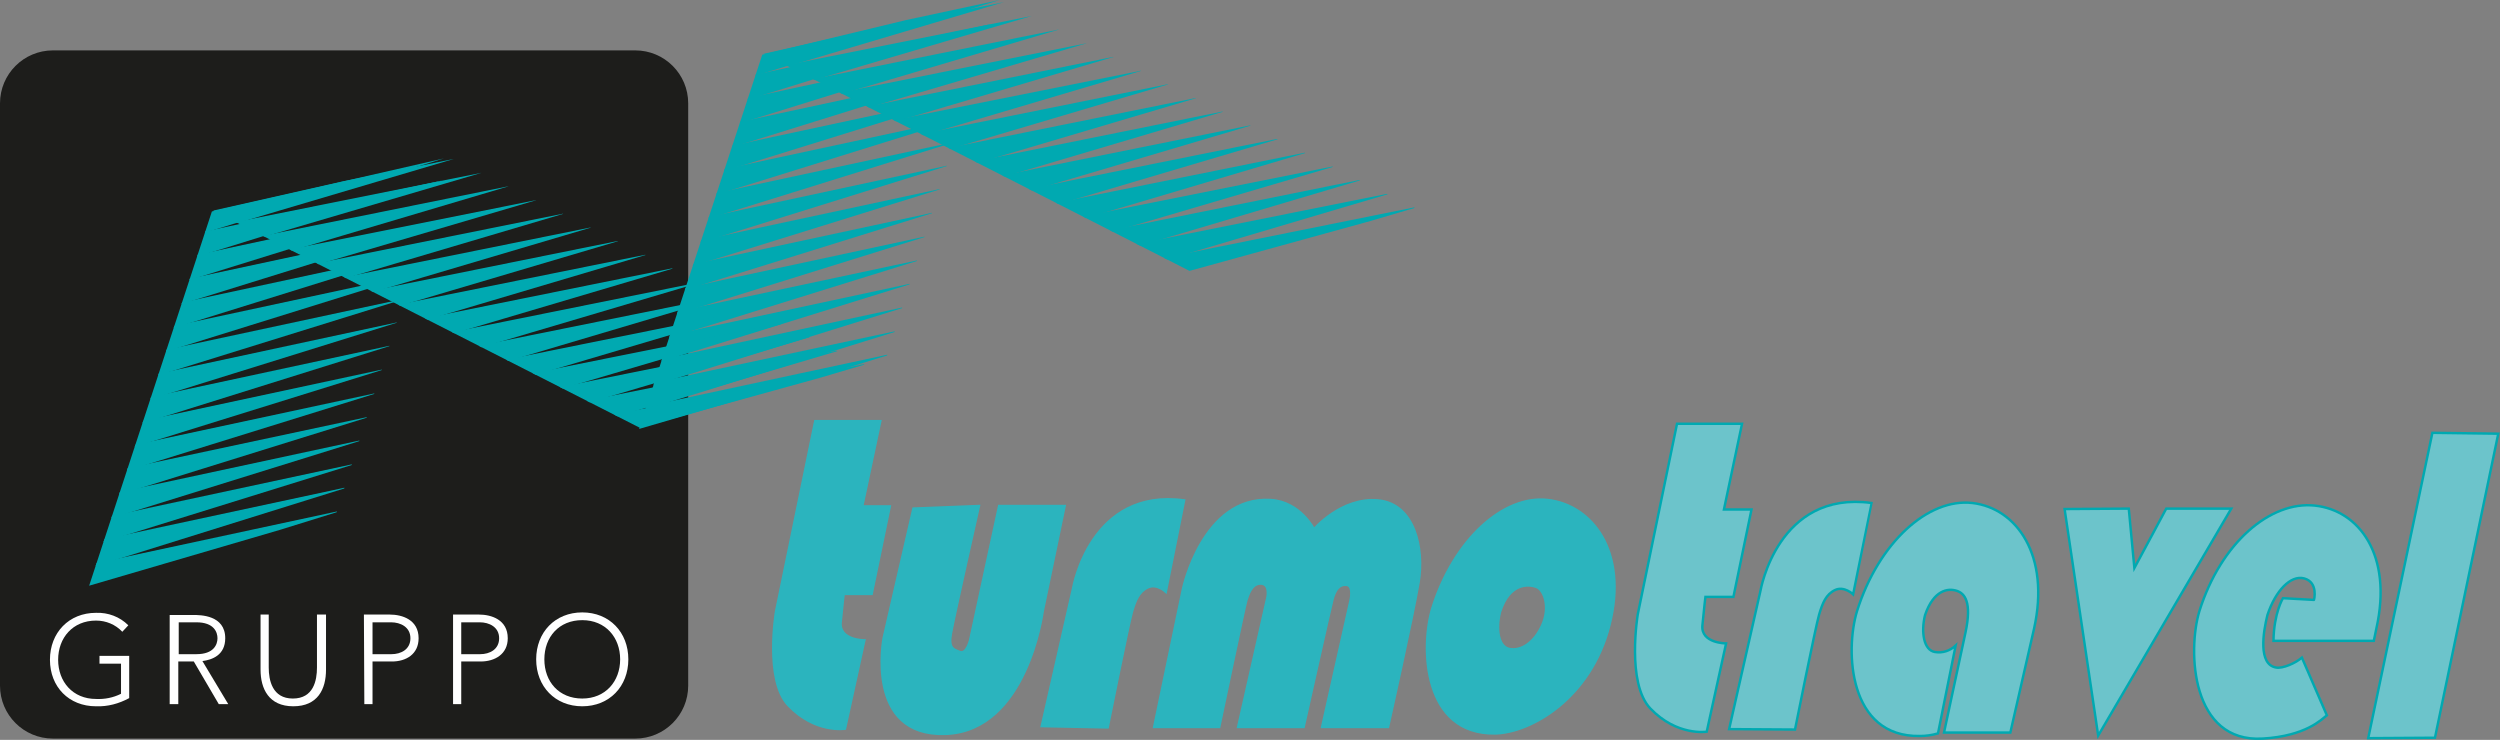
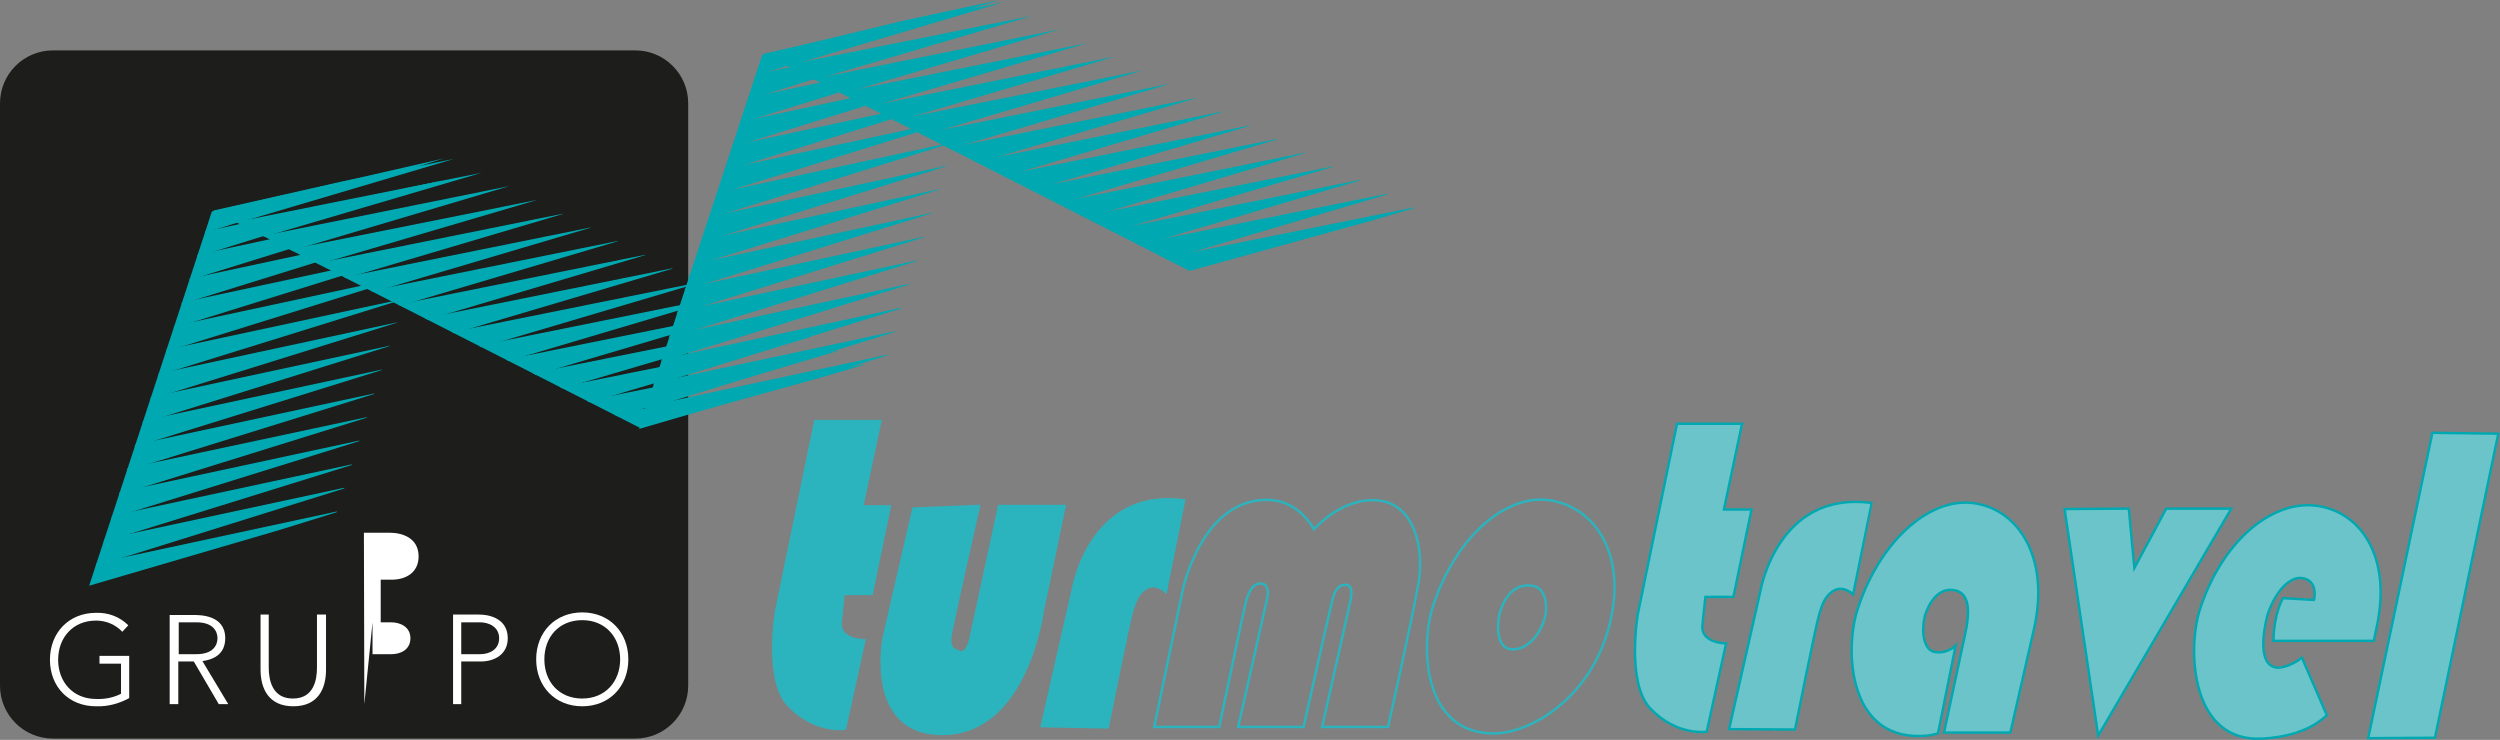
<svg xmlns="http://www.w3.org/2000/svg" xmlns:xlink="http://www.w3.org/1999/xlink" version="1.1" id="Layer_1" x="0px" y="0px" viewBox="0 0 580.5 171.8" enable-background="new 0 0 580.5 171.8" xml:space="preserve">
  <rect x="0" y="0" width="580.5" height="171.8" fill="#808080" stroke="none" />
  <title>TP</title>
  <g>
    <path fill="#1D1D1B" d="M12.3,11.7h135.2c6.8,0,12.3,5.5,12.3,12.3v135.2c0,6.8-5.5,12.3-12.3,12.3H12.3C5.5,171.5,0,166,0,159.2   V24C0,17.2,5.5,11.7,12.3,11.7z" />
    <path fill-rule="evenodd" clip-rule="evenodd" fill="#FFFFFF" d="M30,152.3h-6.9v1.8h5v7c-1.8,0.9-3.8,1.3-5.8,1.2   c-5.4,0-8.8-4-8.8-9.1s3.4-9.1,8.8-9.1c2.3,0,4.5,0.9,6.1,2.6l1.4-1.5c-2-2-4.7-3-7.5-2.9c-6.3,0-10.7,4.6-10.7,10.9   S16,164,22.3,164c2.7,0.1,5.3-0.6,7.7-1.9V152.3z" />
    <path fill-rule="evenodd" clip-rule="evenodd" fill="#FFFFFF" d="M39.5,163.5h1.9v-9.9h3.6l5.8,9.9h2.2l-6-10   c2.3-0.3,5.3-1.4,5.3-5.3c0-5.4-5.8-5.4-7.4-5.4h-5.5V163.5z M41.5,144.5h4.1c4.1,0,4.9,2.3,4.9,3.7s-0.8,3.7-4.9,3.7h-4.1V144.5z" />
    <path fill-rule="evenodd" clip-rule="evenodd" fill="#FFFFFF" d="M75.5,142.7h-1.9v12.3c0,3-0.8,7.2-5.6,7.2s-5.6-4.3-5.6-7.2   v-12.3h-1.9v12.8c0,4.4,1.9,8.5,7.6,8.5s7.6-4,7.6-8.5V142.7z" />
-     <path fill-rule="evenodd" clip-rule="evenodd" fill="#FFFFFF" d="M86.5,144.5h4.3c2.2,0,4.5,1.1,4.5,3.7s-2.2,3.7-4.4,3.7h-4.4   V144.5z M84.6,163.5h1.9v-9.9H91c3.3,0,6.2-1.7,6.2-5.4c0-4.3-3.8-5.5-6.7-5.5h-6L84.6,163.5z" />
+     <path fill-rule="evenodd" clip-rule="evenodd" fill="#FFFFFF" d="M86.5,144.5h4.3c2.2,0,4.5,1.1,4.5,3.7s-2.2,3.7-4.4,3.7h-4.4   V144.5z h1.9v-9.9H91c3.3,0,6.2-1.7,6.2-5.4c0-4.3-3.8-5.5-6.7-5.5h-6L84.6,163.5z" />
    <path fill-rule="evenodd" clip-rule="evenodd" fill="#FFFFFF" d="M107.1,144.5h4.3c2.2,0,4.5,1.1,4.5,3.7s-2.2,3.7-4.4,3.7h-4.4   V144.5z M105.2,163.5h1.9v-9.9h4.5c3.3,0,6.3-1.7,6.3-5.4c0-4.3-3.8-5.5-6.7-5.5h-6L105.2,163.5z" />
    <path fill-rule="evenodd" clip-rule="evenodd" fill="#FFFFFF" d="M126.4,153.1c0-5.2,3.4-9.1,8.8-9.1s8.8,4,8.8,9.1   s-3.4,9.1-8.8,9.1S126.4,158.3,126.4,153.1z M124.5,153.1c0,6.3,4.4,10.9,10.7,10.9s10.7-4.6,10.7-10.9s-4.4-10.9-10.7-10.9   S124.5,146.8,124.5,153.1z" />
    <g>
      <defs>
        <polygon id="SVGID_1_" points="49.2,49.1 104.3,36.5 78.1,119.2 20.7,136    " />
      </defs>
      <clipPath id="SVGID_2_">
        <use xlink:href="#SVGID_1_" overflow="visible" />
      </clipPath>
      <g clip-path="url(#SVGID_2_)">
        <polygon fill-rule="evenodd" clip-rule="evenodd" fill="#00A9B1" points="20.1,137 79.9,118.4 20.8,131.1    " />
        <polygon fill-rule="evenodd" clip-rule="evenodd" fill="#00A9B1" points="21.7,131.6 81.6,112.9 22.4,125.6    " />
        <polygon fill-rule="evenodd" clip-rule="evenodd" fill="#00A9B1" points="23.3,126.1 83.2,107.5 24,120.2    " />
        <polygon fill-rule="evenodd" clip-rule="evenodd" fill="#00A9B1" points="25,120.6 84.8,102 25.7,114.7    " />
        <polygon fill-rule="evenodd" clip-rule="evenodd" fill="#00A9B1" points="26.6,115.2 86.4,96.6 27.3,109.2    " />
        <polygon fill-rule="evenodd" clip-rule="evenodd" fill="#00A9B1" points="28.2,109.7 88.1,91.1 28.9,103.8    " />
        <polygon fill-rule="evenodd" clip-rule="evenodd" fill="#00A9B1" points="29.9,104.2 89.7,85.6 30.5,98.3    " />
        <polygon fill-rule="evenodd" clip-rule="evenodd" fill="#00A9B1" points="31.5,98.8 91.3,80.1 32.2,92.8    " />
        <polygon fill-rule="evenodd" clip-rule="evenodd" fill="#00A9B1" points="33.1,93.3 92.9,74.7 33.8,87.4    " />
        <polygon fill-rule="evenodd" clip-rule="evenodd" fill="#00A9B1" points="34.7,87.8 94.6,69.2 35.4,81.9    " />
        <polygon fill-rule="evenodd" clip-rule="evenodd" fill="#00A9B1" points="36.4,82.3 96.2,63.7 37.1,76.4    " />
        <polygon fill-rule="evenodd" clip-rule="evenodd" fill="#00A9B1" points="38,76.9 97.8,58.3 38.7,71    " />
        <polygon fill-rule="evenodd" clip-rule="evenodd" fill="#00A9B1" points="39.6,71.4 99.5,52.8 40.3,65.5    " />
        <polygon fill-rule="evenodd" clip-rule="evenodd" fill="#00A9B1" points="41.2,65.9 101.1,47.3 41.9,60    " />
        <polygon fill-rule="evenodd" clip-rule="evenodd" fill="#00A9B1" points="42.9,60.5 102.7,41.9 43.6,54.6    " />
        <polygon fill-rule="evenodd" clip-rule="evenodd" fill="#00A9B1" points="44.5,55 104.3,36.4 45.2,49.1    " />
      </g>
    </g>
    <g>
      <defs>
        <polygon id="SVGID_3_" points="177,12.7 232.2,-0.6 205.9,82.8 148.4,99.6    " />
      </defs>
      <clipPath id="SVGID_4_">
        <use xlink:href="#SVGID_3_" overflow="visible" />
      </clipPath>
      <g clip-path="url(#SVGID_4_)">
        <polygon fill-rule="evenodd" clip-rule="evenodd" fill="#00A9B1" points="147.8,100.6 207.7,82 148.5,94.7    " />
        <polygon fill-rule="evenodd" clip-rule="evenodd" fill="#00A9B1" points="149.5,95.2 209.3,76.6 150.2,89.2    " />
        <polygon fill-rule="evenodd" clip-rule="evenodd" fill="#00A9B1" points="151.1,89.7 210.9,71.1 151.8,83.8    " />
        <polygon fill-rule="evenodd" clip-rule="evenodd" fill="#00A9B1" points="152.7,84.2 212.6,65.6 153.4,78.3    " />
        <polygon fill-rule="evenodd" clip-rule="evenodd" fill="#00A9B1" points="154.3,78.8 214.2,60.2 155,72.8    " />
        <polygon fill-rule="evenodd" clip-rule="evenodd" fill="#00A9B1" points="156,73.3 215.8,54.7 156.7,67.4    " />
        <polygon fill-rule="evenodd" clip-rule="evenodd" fill="#00A9B1" points="157.6,67.8 217.4,49.2 158.3,61.9    " />
        <polygon fill-rule="evenodd" clip-rule="evenodd" fill="#00A9B1" points="159.2,62.3 219.1,43.7 159.9,56.4    " />
        <polygon fill-rule="evenodd" clip-rule="evenodd" fill="#00A9B1" points="160.9,56.9 220.7,38.3 161.6,51    " />
        <polygon fill-rule="evenodd" clip-rule="evenodd" fill="#00A9B1" points="162.5,51.4 222.3,32.8 163.2,45.5    " />
        <polygon fill-rule="evenodd" clip-rule="evenodd" fill="#00A9B1" points="164.1,45.9 223.9,27.3 164.8,40    " />
        <polygon fill-rule="evenodd" clip-rule="evenodd" fill="#00A9B1" points="165.7,40.5 225.6,21.9 166.4,34.6    " />
        <polygon fill-rule="evenodd" clip-rule="evenodd" fill="#00A9B1" points="167.4,35 227.2,16.4 168.1,29.1    " />
        <polygon fill-rule="evenodd" clip-rule="evenodd" fill="#00A9B1" points="169,29.5 228.8,10.9 169.7,23.6    " />
        <polygon fill-rule="evenodd" clip-rule="evenodd" fill="#00A9B1" points="170.6,24.1 230.5,5.5 171.3,18.2    " />
        <polygon fill-rule="evenodd" clip-rule="evenodd" fill="#00A9B1" points="172.2,18.6 232.1,0 172.9,12.7    " />
      </g>
    </g>
    <g>
      <defs>
        <polygon id="SVGID_5_" points="49.5,48.9 104.5,36.5 201,84.8 148.5,99.3    " />
      </defs>
      <clipPath id="SVGID_6_">
        <use xlink:href="#SVGID_5_" overflow="visible" />
      </clipPath>
      <g clip-path="url(#SVGID_6_)">
        <polygon fill-rule="evenodd" clip-rule="evenodd" fill="#00A9B1" points="149.4,99.9 202.3,84.2 140.9,96.6    " />
        <polygon fill-rule="evenodd" clip-rule="evenodd" fill="#00A9B1" points="142.9,96.8 195.9,81.1 134.4,93.4    " />
        <polygon fill-rule="evenodd" clip-rule="evenodd" fill="#00A9B1" points="136.4,93.6 189.4,77.9 128,90.3    " />
        <polygon fill-rule="evenodd" clip-rule="evenodd" fill="#00A9B1" points="130,90.4 182.9,74.8 121.5,87.1    " />
        <polygon fill-rule="evenodd" clip-rule="evenodd" fill="#00A9B1" points="123.5,87.3 176.5,71.6 115.1,84    " />
        <polygon fill-rule="evenodd" clip-rule="evenodd" fill="#00A9B1" points="117.1,84.1 170,68.4 108.6,80.8    " />
        <polygon fill-rule="evenodd" clip-rule="evenodd" fill="#00A9B1" points="110.6,81 163.6,65.3 102.1,77.7    " />
        <polygon fill-rule="evenodd" clip-rule="evenodd" fill="#00A9B1" points="104.1,77.8 157.1,62.1 95.7,74.5    " />
        <polygon fill-rule="evenodd" clip-rule="evenodd" fill="#00A9B1" points="97.7,74.7 150.6,59 89.2,71.4    " />
        <polygon fill-rule="evenodd" clip-rule="evenodd" fill="#00A9B1" points="91.2,71.5 144.2,55.8 82.8,68.2    " />
        <polygon fill-rule="evenodd" clip-rule="evenodd" fill="#00A9B1" points="84.7,68.4 137.7,52.7 76.3,65.1    " />
        <polygon fill-rule="evenodd" clip-rule="evenodd" fill="#00A9B1" points="78.3,65.2 131.3,49.5 69.8,61.9    " />
        <polygon fill-rule="evenodd" clip-rule="evenodd" fill="#00A9B1" points="71.8,62 124.8,46.4 63.4,58.7    " />
        <polygon fill-rule="evenodd" clip-rule="evenodd" fill="#00A9B1" points="65.4,58.9 118.3,43.2 56.9,55.6    " />
        <polygon fill-rule="evenodd" clip-rule="evenodd" fill="#00A9B1" points="58.9,55.7 111.9,40.1 50.5,52.4    " />
        <polygon fill-rule="evenodd" clip-rule="evenodd" fill="#00A9B1" points="52.4,52.6 105.4,36.9 44,49.3    " />
      </g>
    </g>
    <g>
      <defs>
        <polygon id="SVGID_7_" points="177.3,12.5 232.3,0.1 328.8,48.4 276.2,62.9    " />
      </defs>
      <clipPath id="SVGID_8_">
        <use xlink:href="#SVGID_7_" overflow="visible" />
      </clipPath>
      <g clip-path="url(#SVGID_8_)">
        <polygon fill-rule="evenodd" clip-rule="evenodd" fill="#00A9B1" points="277.1,63.5 330.1,47.8 268.6,60.2    " />
        <polygon fill-rule="evenodd" clip-rule="evenodd" fill="#00A9B1" points="270.6,60.4 323.6,44.7 262.2,57    " />
        <polygon fill-rule="evenodd" clip-rule="evenodd" fill="#00A9B1" points="264.2,57.2 317.1,41.5 255.7,53.9    " />
        <polygon fill-rule="evenodd" clip-rule="evenodd" fill="#00A9B1" points="257.7,54 310.7,38.4 249.3,50.7    " />
        <polygon fill-rule="evenodd" clip-rule="evenodd" fill="#00A9B1" points="251.3,50.9 304.2,35.2 242.8,47.6    " />
        <polygon fill-rule="evenodd" clip-rule="evenodd" fill="#00A9B1" points="244.8,47.7 297.8,32 236.3,44.4    " />
        <polygon fill-rule="evenodd" clip-rule="evenodd" fill="#00A9B1" points="238.3,44.6 291.3,28.9 229.9,41.3    " />
        <polygon fill-rule="evenodd" clip-rule="evenodd" fill="#00A9B1" points="231.9,41.4 284.8,25.7 223.4,38.1    " />
        <polygon fill-rule="evenodd" clip-rule="evenodd" fill="#00A9B1" points="225.4,38.3 278.4,22.6 217,35    " />
        <polygon fill-rule="evenodd" clip-rule="evenodd" fill="#00A9B1" points="218.9,35.1 271.9,19.4 210.5,31.8    " />
        <polygon fill-rule="evenodd" clip-rule="evenodd" fill="#00A9B1" points="212.5,32 265.5,16.3 204,28.6    " />
        <polygon fill-rule="evenodd" clip-rule="evenodd" fill="#00A9B1" points="206,28.8 259,13.1 197.6,25.5    " />
        <polygon fill-rule="evenodd" clip-rule="evenodd" fill="#00A9B1" points="199.6,25.6 252.5,10 191.1,22.3    " />
        <polygon fill-rule="evenodd" clip-rule="evenodd" fill="#00A9B1" points="193.1,22.5 246.1,6.8 184.6,19.2    " />
        <polygon fill-rule="evenodd" clip-rule="evenodd" fill="#00A9B1" points="186.6,19.3 239.6,3.7 178.2,16    " />
        <polygon fill-rule="evenodd" clip-rule="evenodd" fill="#00A9B1" points="180.2,16.2 233.1,0.5 171.7,12.9    " />
      </g>
    </g>
-     <path fill-rule="evenodd" clip-rule="evenodd" fill="#2BB4BE" d="M332.6,141.2c5-15.9,16.5-26.3,26.8-25.1s18.7,12,14.3,29.1   s-18.3,24.9-26.5,25.1C330.5,170.6,329.8,150.5,332.6,141.2z M348.3,142.1c2.2-6.9,6.7-6.5,8.5-5.8s3.2,4.7,1.3,8.9s-5,6-7.6,5.5   S347.3,146.1,348.3,142.1z" />
    <path fill="none" stroke="#2BB4BE" stroke-width="0.57" stroke-miterlimit="3.86" d="M332.6,141.2c5-15.9,16.5-26.3,26.8-25.1   s18.7,12,14.3,29.1s-18.3,24.9-26.5,25.1C330.5,170.6,329.8,150.5,332.6,141.2z M348.3,142.1c2.2-6.9,6.7-6.5,8.5-5.8   s3.2,4.7,1.3,8.9s-5,6-7.6,5.5S347.3,146.1,348.3,142.1z" />
    <path fill-rule="evenodd" clip-rule="evenodd" fill="#2BB4BE" d="M212.1,118.1l-6.9,30c0,0-4.5,23,14.4,22.3s22.5-28.4,22.5-28.4   l5.1-24.5H232l-6.7,31c0,0-0.8,3.5-2.4,2.9s-2.7-0.9-2.1-4.3s6.5-29.6,6.5-29.6L212.1,118.1z" />
    <path fill="none" stroke="#2BB4BE" stroke-width="0.57" stroke-miterlimit="3.86" d="M212.1,118.1l-6.9,30c0,0-4.5,23,14.4,22.3   s22.5-28.4,22.5-28.4l5.1-24.5H232l-6.7,31c0,0-0.8,3.5-2.4,2.9s-2.7-0.9-2.1-4.3s6.5-29.6,6.5-29.6L212.1,118.1z" />
    <path fill-rule="evenodd" clip-rule="evenodd" fill="#6CC4CB" d="M401.5,169.3l7.3-32.2c0,0,4-23.3,25.8-20.3   c0,0.1-4.3,21.2-4.3,21.2s-2.1-2-4.2-1s-2.9,3-3.7,5.7s-5.6,26.7-5.6,26.7L401.5,169.3z" />
    <g>
      <defs>
        <path id="SVGID_9_" d="M401.5,169.3l7.3-32.2c0,0,4-23.3,25.8-20.3c0,0.1-4.3,21.2-4.3,21.2s-2.1-2-4.2-1s-2.9,3-3.7,5.7     s-5.6,26.7-5.6,26.7L401.5,169.3z" />
      </defs>
      <clipPath id="SVGID_10_">
        <use xlink:href="#SVGID_9_" overflow="visible" />
      </clipPath>
      <g clip-path="url(#SVGID_10_)">
        <g>
          <defs>
            <polygon id="SVGID_11_" points="245.5,63.5 287.8,53.3 267.7,117.2 223.6,130.1      " />
          </defs>
          <clipPath id="SVGID_12_">
            <use xlink:href="#SVGID_11_" overflow="visible" />
          </clipPath>
          <g clip-path="url(#SVGID_12_)">
            <polygon fill-rule="evenodd" clip-rule="evenodd" fill="#FFFFFF" points="223.2,130.8 269,116.6 223.7,126.3      " />
            <polygon fill-rule="evenodd" clip-rule="evenodd" fill="#FFFFFF" points="224.4,126.7 270.3,112.4 225,122.1      " />
            <polygon fill-rule="evenodd" clip-rule="evenodd" fill="#FFFFFF" points="225.7,122.5 271.5,108.2 226.2,117.9      " />
            <polygon fill-rule="evenodd" clip-rule="evenodd" fill="#FFFFFF" points="226.9,118.3 272.8,104 227.5,113.8      " />
            <polygon fill-rule="evenodd" clip-rule="evenodd" fill="#FFFFFF" points="228.2,114.1 274,99.8 228.7,109.6      " />
            <polygon fill-rule="evenodd" clip-rule="evenodd" fill="#FFFFFF" points="229.4,109.9 275.3,95.6 230,105.4      " />
            <polygon fill-rule="evenodd" clip-rule="evenodd" fill="#FFFFFF" points="230.7,105.7 276.5,91.4 231.2,101.2      " />
            <polygon fill-rule="evenodd" clip-rule="evenodd" fill="#FFFFFF" points="231.9,101.5 277.8,87.3 232.4,97      " />
            <polygon fill-rule="evenodd" clip-rule="evenodd" fill="#FFFFFF" points="233.2,97.3 279,83.1 233.7,92.8      " />
            <polygon fill-rule="evenodd" clip-rule="evenodd" fill="#FFFFFF" points="234.4,93.1 280.3,78.9 234.9,88.6      " />
            <polygon fill-rule="evenodd" clip-rule="evenodd" fill="#FFFFFF" points="235.6,88.9 281.5,74.7 236.2,84.4      " />
            <polygon fill-rule="evenodd" clip-rule="evenodd" fill="#FFFFFF" points="236.9,84.8 282.8,70.5 237.4,80.2      " />
            <polygon fill-rule="evenodd" clip-rule="evenodd" fill="#FFFFFF" points="238.1,80.6 284,66.3 238.7,76      " />
            <polygon fill-rule="evenodd" clip-rule="evenodd" fill="#FFFFFF" points="239.4,76.4 285.3,62.1 239.9,71.8      " />
            <polygon fill-rule="evenodd" clip-rule="evenodd" fill="#FFFFFF" points="240.6,72.2 286.5,57.9 241.2,67.7      " />
            <polygon fill-rule="evenodd" clip-rule="evenodd" fill="#FFFFFF" points="241.9,68 287.8,53.8 242.4,63.5      " />
          </g>
        </g>
        <g>
          <defs>
            <polygon id="SVGID_13_" points="245.8,63.3 287.9,53.9 361.8,90.8 321.6,101.9      " />
          </defs>
          <clipPath id="SVGID_14_">
            <use xlink:href="#SVGID_13_" overflow="visible" />
          </clipPath>
          <g clip-path="url(#SVGID_14_)">
            <polygon fill-rule="evenodd" clip-rule="evenodd" fill="#FFFFFF" points="322.2,102.4 362.8,90.4 315.8,99.9      " />
            <polygon fill-rule="evenodd" clip-rule="evenodd" fill="#FFFFFF" points="317.3,100 357.9,88 310.8,97.4      " />
            <polygon fill-rule="evenodd" clip-rule="evenodd" fill="#FFFFFF" points="312.3,97.6 352.9,85.6 305.9,95      " />
            <polygon fill-rule="evenodd" clip-rule="evenodd" fill="#FFFFFF" points="307.4,95.2 348,83.1 300.9,92.6      " />
            <polygon fill-rule="evenodd" clip-rule="evenodd" fill="#FFFFFF" points="302.4,92.7 343,80.7 296,90.2      " />
            <polygon fill-rule="evenodd" clip-rule="evenodd" fill="#FFFFFF" points="297.5,90.3 338.1,78.3 291,87.8      " />
            <polygon fill-rule="evenodd" clip-rule="evenodd" fill="#FFFFFF" points="292.5,87.9 333.1,75.9 286.1,85.4      " />
            <polygon fill-rule="evenodd" clip-rule="evenodd" fill="#FFFFFF" points="287.6,85.5 328.2,73.5 281.1,82.9      " />
            <polygon fill-rule="evenodd" clip-rule="evenodd" fill="#FFFFFF" points="282.6,83.1 323.2,71.1 276.1,80.5      " />
            <polygon fill-rule="evenodd" clip-rule="evenodd" fill="#FFFFFF" points="277.7,80.7 318.3,68.6 271.2,78.1      " />
            <polygon fill-rule="evenodd" clip-rule="evenodd" fill="#FFFFFF" points="272.7,78.2 313.3,66.2 266.3,75.7      " />
            <polygon fill-rule="evenodd" clip-rule="evenodd" fill="#FFFFFF" points="267.8,75.8 308.4,63.8 261.3,73.3      " />
            <polygon fill-rule="evenodd" clip-rule="evenodd" fill="#FFFFFF" points="262.8,73.4 303.4,61.4 256.4,70.9      " />
            <polygon fill-rule="evenodd" clip-rule="evenodd" fill="#FFFFFF" points="257.9,71 298.5,59 251.4,68.4      " />
            <polygon fill-rule="evenodd" clip-rule="evenodd" fill="#FFFFFF" points="252.9,68.6 293.5,56.5 246.4,66      " />
            <polygon fill-rule="evenodd" clip-rule="evenodd" fill="#FFFFFF" points="248,66.2 288.6,54.1 241.5,63.6      " />
          </g>
        </g>
        <g>
          <defs>
            <polygon id="SVGID_15_" points="343.4,35.6 385.7,25.4 365.5,89.3 321.5,102.2      " />
          </defs>
          <clipPath id="SVGID_16_">
            <use xlink:href="#SVGID_15_" overflow="visible" />
          </clipPath>
          <g clip-path="url(#SVGID_16_)">
            <polygon fill-rule="evenodd" clip-rule="evenodd" fill="#FFFFFF" points="321.1,102.9 366.9,88.7 321.6,98.4      " />
            <polygon fill-rule="evenodd" clip-rule="evenodd" fill="#FFFFFF" points="322.3,98.8 368.2,84.5 322.9,94.2      " />
            <polygon fill-rule="evenodd" clip-rule="evenodd" fill="#FFFFFF" points="323.6,94.6 369.4,80.3 324.1,90      " />
            <polygon fill-rule="evenodd" clip-rule="evenodd" fill="#FFFFFF" points="324.8,90.4 370.7,76.1 325.4,85.8      " />
            <polygon fill-rule="evenodd" clip-rule="evenodd" fill="#FFFFFF" points="326.1,86.2 371.9,71.9 326.6,81.7      " />
            <polygon fill-rule="evenodd" clip-rule="evenodd" fill="#FFFFFF" points="327.3,82 373.2,67.8 327.8,77.5      " />
            <polygon fill-rule="evenodd" clip-rule="evenodd" fill="#FFFFFF" points="328.5,77.8 374.4,63.6 329.1,73.3      " />
            <polygon fill-rule="evenodd" clip-rule="evenodd" fill="#FFFFFF" points="329.8,73.6 375.6,59.4 330.3,69.1      " />
            <polygon fill-rule="evenodd" clip-rule="evenodd" fill="#FFFFFF" points="331,69.4 376.9,55.2 331.6,64.9      " />
            <polygon fill-rule="evenodd" clip-rule="evenodd" fill="#FFFFFF" points="332.3,65.2 378.1,51 332.8,60.7      " />
            <polygon fill-rule="evenodd" clip-rule="evenodd" fill="#FFFFFF" points="333.5,61 379.4,46.8 334.1,56.5      " />
            <polygon fill-rule="evenodd" clip-rule="evenodd" fill="#FFFFFF" points="334.8,56.9 380.6,42.6 335.3,52.3      " />
            <polygon fill-rule="evenodd" clip-rule="evenodd" fill="#FFFFFF" points="336,52.7 381.9,38.4 336.6,48.2      " />
            <polygon fill-rule="evenodd" clip-rule="evenodd" fill="#FFFFFF" points="337.3,48.5 383.1,34.2 337.8,44      " />
            <polygon fill-rule="evenodd" clip-rule="evenodd" fill="#FFFFFF" points="338.5,44.3 384.4,30 339.1,39.8      " />
            <polygon fill-rule="evenodd" clip-rule="evenodd" fill="#FFFFFF" points="339.8,40.1 385.6,25.9 340.3,35.6      " />
          </g>
        </g>
        <g>
          <defs>
            <polygon id="SVGID_17_" points="343.6,35.4 385.8,26 459.7,62.9 419.4,74      " />
          </defs>
          <clipPath id="SVGID_18_">
            <use xlink:href="#SVGID_17_" overflow="visible" />
          </clipPath>
          <g clip-path="url(#SVGID_18_)">
            <polygon fill-rule="evenodd" clip-rule="evenodd" fill="#FFFFFF" points="420.1,74.5 460.7,62.5 413.6,72      " />
            <polygon fill-rule="evenodd" clip-rule="evenodd" fill="#FFFFFF" points="415.2,72.1 455.8,60.1 408.7,69.6      " />
            <polygon fill-rule="evenodd" clip-rule="evenodd" fill="#FFFFFF" points="410.2,69.7 450.8,57.7 403.7,67.1      " />
            <polygon fill-rule="evenodd" clip-rule="evenodd" fill="#FFFFFF" points="405.3,67.3 445.9,55.3 398.8,64.7      " />
            <polygon fill-rule="evenodd" clip-rule="evenodd" fill="#FFFFFF" points="400.3,64.8 440.9,52.8 393.8,62.3      " />
            <polygon fill-rule="evenodd" clip-rule="evenodd" fill="#FFFFFF" points="395.4,62.4 436,50.4 388.9,59.9      " />
            <polygon fill-rule="evenodd" clip-rule="evenodd" fill="#FFFFFF" points="390.4,60 431,48 383.9,57.5      " />
            <polygon fill-rule="evenodd" clip-rule="evenodd" fill="#FFFFFF" points="385.5,57.6 426,45.6 379,55.1      " />
            <polygon fill-rule="evenodd" clip-rule="evenodd" fill="#FFFFFF" points="380.5,55.2 421.1,43.2 374,52.6      " />
            <polygon fill-rule="evenodd" clip-rule="evenodd" fill="#FFFFFF" points="375.6,52.8 416.1,40.7 369.1,50.2      " />
            <polygon fill-rule="evenodd" clip-rule="evenodd" fill="#FFFFFF" points="370.6,50.3 411.2,38.3 364.1,47.8      " />
            <polygon fill-rule="evenodd" clip-rule="evenodd" fill="#FFFFFF" points="365.7,47.9 406.2,35.9 359.2,45.4      " />
            <polygon fill-rule="evenodd" clip-rule="evenodd" fill="#FFFFFF" points="360.7,45.5 401.3,33.5 354.2,43      " />
            <polygon fill-rule="evenodd" clip-rule="evenodd" fill="#FFFFFF" points="355.8,43.1 396.3,31.1 349.3,40.5      " />
            <polygon fill-rule="evenodd" clip-rule="evenodd" fill="#FFFFFF" points="350.8,40.7 391.4,28.6 344.3,38.1      " />
            <polygon fill-rule="evenodd" clip-rule="evenodd" fill="#FFFFFF" points="345.9,38.3 386.4,26.2 339.4,35.7      " />
          </g>
        </g>
      </g>
    </g>
    <path fill="none" stroke="#00A9B1" stroke-width="0.57" stroke-miterlimit="3.86" d="M401.5,169.3l7.3-32.2c0,0,4-23.3,25.8-20.3   c0,0.1-4.3,21.2-4.3,21.2s-2.1-2-4.2-1s-2.9,3-3.7,5.7s-5.6,26.7-5.6,26.7L401.5,169.3z" />
-     <path fill-rule="evenodd" clip-rule="evenodd" fill="#2BB4BE" d="M268,168.8l6.7-32.1c0,0,4.6-21.5,20.3-20.6   c6.9,0.4,10.1,6.8,10.1,6.8s6.4-7.5,14.9-6.7s10.7,11.2,9.4,19s-7.1,33.6-7.1,33.6H307l6.6-29.4c0,0,0.8-3.4-0.9-3.6   s-2.7,1.1-3.3,3.4s-6.7,29.6-6.7,29.6h-15.2l6.8-30.1c0,0,0.7-3.2-1.6-3.2s-3,3.1-3.3,3.9s-6.3,29.4-6.3,29.4L268,168.8z" />
    <path fill="none" stroke="#2BB4BE" stroke-width="0.57" stroke-miterlimit="3.86" d="M268,168.8l6.7-32.1c0,0,4.6-21.5,20.3-20.6   c6.9,0.4,10.1,6.8,10.1,6.8s6.4-7.5,14.9-6.7s10.7,11.2,9.4,19s-7.1,33.6-7.1,33.6H307l6.6-29.4c0,0,0.8-3.4-0.9-3.6   s-2.7,1.1-3.3,3.4s-6.7,29.6-6.7,29.6h-15.2l6.8-30.1c0,0,0.7-3.2-1.6-3.2s-3,3.1-3.3,3.9s-6.3,29.4-6.3,29.4L268,168.8z" />
    <path fill-rule="evenodd" clip-rule="evenodd" fill="#6CC4CB" d="M466.8,170.1h-15.4l5-23.3c1.5-7-0.2-9-2-9.6   c-2.1-0.7-5.4-0.2-7.4,5.6c-1,4-0.3,8.2,2.3,8.6c1.8,0.3,3.5-0.3,4.8-1.5l-4.1,20.4c-1.4,0.4-2.8,0.6-4.2,0.6   c-16.6,0.3-17.4-19.8-14.6-29c5-15.9,16.5-26.3,26.8-25.1s18.1,12.2,14.3,29.2L466.8,170.1z" />
    <path fill="none" stroke="#00A9B1" stroke-width="0.57" stroke-miterlimit="3.86" d="M466.8,170.1h-15.4l5-23.3c1.5-7-0.2-9-2-9.6   c-2.1-0.7-5.4-0.2-7.4,5.6c-1,4-0.3,8.2,2.3,8.6c1.8,0.3,3.5-0.3,4.8-1.5l-4.1,20.4c-1.4,0.4-2.8,0.6-4.2,0.6   c-16.6,0.3-17.4-19.8-14.6-29c5-15.9,16.5-26.3,26.8-25.1s18.1,12.2,14.3,29.2L466.8,170.1z" />
    <polygon fill-rule="evenodd" clip-rule="evenodd" fill="#6CC4CB" points="479.4,118.2 494.3,118.1 495.6,131.9 503,118.1    518.1,118.1 487.2,170.8  " />
    <polygon fill="none" stroke="#00A9B1" stroke-width="0.57" stroke-miterlimit="3.86" points="479.4,118.2 494.3,118.1 495.6,131.9    503,118.1 518.1,118.1 487.2,170.8  " />
    <path fill-rule="evenodd" clip-rule="evenodd" fill="#6CC4CB" d="M551.2,148.8h-23.3c0.1-6.5,2.2-9.9,2.2-9.9l7.2,0.4   c0,0.1,1.1-4.1-2.3-5c-3.1-0.8-6.6,2.8-8.5,8.5c-1,4-2.2,11.5,2,12.2c1.5,0.3,4.5-1,6-2.3l5.8,13.4c-1.2,0.9-4.8,4.8-14.9,5.4   c-16.6,1-17.5-20.3-14.7-29.6c5-15.9,16.5-25.6,26.8-24.5s18.1,11.5,14.3,28.5L551.2,148.8z" />
    <path fill="none" stroke="#00A9B1" stroke-width="0.57" stroke-miterlimit="3.86" d="M551.2,148.8h-23.3c0.1-6.5,2.2-9.9,2.2-9.9   l7.2,0.4c0,0.1,1.1-4.1-2.3-5c-3.1-0.8-6.6,2.8-8.5,8.5c-1,4-2.2,11.5,2,12.2c1.5,0.3,4.5-1,6-2.3l5.8,13.4   c-1.2,0.9-4.8,4.8-14.9,5.4c-16.6,1-17.5-20.3-14.7-29.6c5-15.9,16.5-25.6,26.8-24.5s18.1,11.5,14.3,28.5L551.2,148.8z" />
    <polygon fill-rule="evenodd" clip-rule="evenodd" fill="#6CC4CB" points="564.8,100.5 580.1,100.7 565.4,171.3 549.9,171.4  " />
    <polygon fill="none" stroke="#00A9B1" stroke-width="0.57" stroke-miterlimit="3.86" points="564.8,100.5 580.1,100.7 565.4,171.3    549.9,171.4  " />
    <path fill-rule="evenodd" clip-rule="evenodd" fill="#2BB4BE" d="M204.4,97.8h-15.1l-9.1,44.2c0,0-2.7,16,2.9,21.8   c6.2,6.5,13.1,5.4,13.1,5.4l4.5-20.5c0,0-5.9,0-5.5-4.2s0.7-6.6,0.7-6.6h6.5l4.2-20.3h-6.4L204.4,97.8z" />
    <path fill="none" stroke="#2BB4BE" stroke-width="0.57" stroke-miterlimit="3.86" d="M204.4,97.8h-15.1l-9.1,44.2   c0,0-2.7,16,2.9,21.8c6.2,6.5,13.1,5.4,13.1,5.4l4.5-20.5c0,0-5.9,0-5.5-4.2s0.7-6.6,0.7-6.6h6.5l4.2-20.3h-6.4L204.4,97.8z" />
    <path fill-rule="evenodd" clip-rule="evenodd" fill="#6CC4CB" d="M404.5,98.4h-15.1l-9.1,44.2c0,0-2.7,16,2.9,21.9   c6.2,6.5,13.1,5.4,13.1,5.4l4.5-20.5c0,0-5.9,0-5.5-4.2s0.7-6.6,0.7-6.6h6.5l4.2-20.3h-6.4L404.5,98.4z" />
    <path fill="none" stroke="#00A9B1" stroke-width="0.57" stroke-miterlimit="3.86" d="M404.5,98.4h-15.1l-9.1,44.2   c0,0-2.7,16,2.9,21.9c6.2,6.5,13.1,5.4,13.1,5.4l4.5-20.5c0,0-5.9,0-5.5-4.2s0.7-6.6,0.7-6.6h6.5l4.2-20.3h-6.4L404.5,98.4z" />
    <path fill-rule="evenodd" clip-rule="evenodd" fill="#2BB4BE" d="M241.9,168.6l7.3-32.1c0,0,4-23.3,25.8-20.3   c0,0.1-4.3,21.2-4.3,21.2s-2.1-2-4.2-1s-2.9,3-3.7,5.8s-5.6,26.7-5.6,26.7L241.9,168.6z" />
    <g>
      <defs>
        <path id="SVGID_19_" d="M241.9,168.6l7.3-32.1c0,0,4-23.3,25.8-20.3c0,0.1-4.3,21.2-4.3,21.2s-2.1-2-4.2-1s-2.9,3-3.7,5.8     s-5.6,26.7-5.6,26.7L241.9,168.6z" />
      </defs>
      <clipPath id="SVGID_20_">
        <use xlink:href="#SVGID_19_" overflow="visible" />
      </clipPath>
      <g clip-path="url(#SVGID_20_)">
        <g>
          <defs>
            <polygon id="SVGID_21_" points="85.9,62.8 128.2,52.6 108.1,116.5 64,129.4      " />
          </defs>
          <clipPath id="SVGID_22_">
            <use xlink:href="#SVGID_21_" overflow="visible" />
          </clipPath>
          <g clip-path="url(#SVGID_22_)">
            <polygon fill-rule="evenodd" clip-rule="evenodd" fill="#FFFFFF" points="63.6,130.2 109.4,115.9 64.1,125.7      " />
            <polygon fill-rule="evenodd" clip-rule="evenodd" fill="#FFFFFF" points="64.8,126 110.7,111.7 65.3,121.5      " />
            <polygon fill-rule="evenodd" clip-rule="evenodd" fill="#FFFFFF" points="66.1,121.8 111.9,107.6 66.6,117.3      " />
            <polygon fill-rule="evenodd" clip-rule="evenodd" fill="#FFFFFF" points="67.3,117.6 113.2,103.4 67.8,113.1      " />
            <polygon fill-rule="evenodd" clip-rule="evenodd" fill="#FFFFFF" points="68.6,113.4 114.4,99.2 69.1,108.9      " />
            <polygon fill-rule="evenodd" clip-rule="evenodd" fill="#FFFFFF" points="69.8,109.2 115.7,95 70.3,104.7      " />
            <polygon fill-rule="evenodd" clip-rule="evenodd" fill="#FFFFFF" points="71.1,105 116.9,90.8 71.6,100.5      " />
            <polygon fill-rule="evenodd" clip-rule="evenodd" fill="#FFFFFF" points="72.3,100.8 118.2,86.6 72.8,96.3      " />
            <polygon fill-rule="evenodd" clip-rule="evenodd" fill="#FFFFFF" points="73.5,96.7 119.4,82.4 74.1,92.1      " />
            <polygon fill-rule="evenodd" clip-rule="evenodd" fill="#FFFFFF" points="74.8,92.5 120.7,78.2 75.3,87.9      " />
            <polygon fill-rule="evenodd" clip-rule="evenodd" fill="#FFFFFF" points="76,88.3 121.9,74 76.6,83.8      " />
-             <polygon fill-rule="evenodd" clip-rule="evenodd" fill="#FFFFFF" points="77.3,84.1 123.1,69.8 77.8,79.6      " />
            <polygon fill-rule="evenodd" clip-rule="evenodd" fill="#FFFFFF" points="78.5,79.9 124.4,65.7 79.1,75.4      " />
            <polygon fill-rule="evenodd" clip-rule="evenodd" fill="#FFFFFF" points="79.8,75.7 125.6,61.5 80.3,71.2      " />
            <polygon fill-rule="evenodd" clip-rule="evenodd" fill="#FFFFFF" points="81,71.5 126.9,57.3 81.6,67      " />
            <polygon fill-rule="evenodd" clip-rule="evenodd" fill="#FFFFFF" points="82.3,67.3 128.1,53.1 82.8,62.8      " />
          </g>
        </g>
        <g>
          <defs>
            <polygon id="SVGID_23_" points="86.1,62.7 128.3,53.2 202.2,90.2 161.9,101.3      " />
          </defs>
          <clipPath id="SVGID_24_">
            <use xlink:href="#SVGID_23_" overflow="visible" />
          </clipPath>
          <g clip-path="url(#SVGID_24_)">
            <polygon fill-rule="evenodd" clip-rule="evenodd" fill="#FFFFFF" points="162.6,101.8 203.2,89.7 156.1,99.2      " />
            <polygon fill-rule="evenodd" clip-rule="evenodd" fill="#FFFFFF" points="157.7,99.3 198.3,87.3 151.2,96.8      " />
            <polygon fill-rule="evenodd" clip-rule="evenodd" fill="#FFFFFF" points="152.7,96.9 193.3,84.9 146.2,94.4      " />
            <polygon fill-rule="evenodd" clip-rule="evenodd" fill="#FFFFFF" points="147.8,94.5 188.4,82.5 141.3,91.9      " />
            <polygon fill-rule="evenodd" clip-rule="evenodd" fill="#FFFFFF" points="142.8,92.1 183.4,80.1 136.3,89.5      " />
            <polygon fill-rule="evenodd" clip-rule="evenodd" fill="#FFFFFF" points="137.9,89.7 178.4,77.6 131.4,87.1      " />
            <polygon fill-rule="evenodd" clip-rule="evenodd" fill="#FFFFFF" points="132.9,87.2 173.5,75.2 126.4,84.7      " />
            <polygon fill-rule="evenodd" clip-rule="evenodd" fill="#FFFFFF" points="128,84.8 168.5,72.8 121.5,82.3      " />
-             <polygon fill-rule="evenodd" clip-rule="evenodd" fill="#FFFFFF" points="123,82.4 163.6,70.4 116.5,79.9      " />
            <polygon fill-rule="evenodd" clip-rule="evenodd" fill="#FFFFFF" points="118.1,80 158.6,68 111.6,77.4      " />
            <polygon fill-rule="evenodd" clip-rule="evenodd" fill="#FFFFFF" points="113.1,77.6 153.7,65.6 106.6,75      " />
            <polygon fill-rule="evenodd" clip-rule="evenodd" fill="#FFFFFF" points="108.2,75.2 148.7,63.1 101.7,72.6      " />
            <polygon fill-rule="evenodd" clip-rule="evenodd" fill="#FFFFFF" points="103.2,72.7 143.8,60.7 96.7,70.2      " />
            <polygon fill-rule="evenodd" clip-rule="evenodd" fill="#FFFFFF" points="98.3,70.3 138.8,58.3 91.8,67.8      " />
            <polygon fill-rule="evenodd" clip-rule="evenodd" fill="#FFFFFF" points="93.3,67.9 133.9,55.9 86.8,65.4      " />
            <polygon fill-rule="evenodd" clip-rule="evenodd" fill="#FFFFFF" points="88.3,65.5 128.9,53.5 81.9,62.9      " />
          </g>
        </g>
        <g>
          <defs>
            <polygon id="SVGID_25_" points="183.8,34.9 226.1,24.7 205.9,88.6 161.9,101.5      " />
          </defs>
          <clipPath id="SVGID_26_">
            <use xlink:href="#SVGID_25_" overflow="visible" />
          </clipPath>
          <g clip-path="url(#SVGID_26_)">
            <polygon fill-rule="evenodd" clip-rule="evenodd" fill="#FFFFFF" points="161.4,102.3 207.3,88 162,97.8      " />
            <polygon fill-rule="evenodd" clip-rule="evenodd" fill="#FFFFFF" points="162.7,98.1 208.6,83.8 163.2,93.6      " />
            <polygon fill-rule="evenodd" clip-rule="evenodd" fill="#FFFFFF" points="163.9,93.9 209.8,79.7 164.5,89.4      " />
            <polygon fill-rule="evenodd" clip-rule="evenodd" fill="#FFFFFF" points="165.2,89.7 211.1,75.5 165.7,85.2      " />
            <polygon fill-rule="evenodd" clip-rule="evenodd" fill="#FFFFFF" points="166.4,85.5 212.3,71.3 167,81      " />
            <polygon fill-rule="evenodd" clip-rule="evenodd" fill="#FFFFFF" points="167.7,81.3 213.5,67.1 168.2,76.8      " />
            <polygon fill-rule="evenodd" clip-rule="evenodd" fill="#FFFFFF" points="168.9,77.2 214.8,62.9 169.5,72.6      " />
            <polygon fill-rule="evenodd" clip-rule="evenodd" fill="#FFFFFF" points="170.2,73 216,58.7 170.7,68.4      " />
            <polygon fill-rule="evenodd" clip-rule="evenodd" fill="#FFFFFF" points="171.4,68.8 217.3,54.5 172,64.2      " />
            <polygon fill-rule="evenodd" clip-rule="evenodd" fill="#FFFFFF" points="172.7,64.6 218.5,50.3 173.2,60      " />
            <polygon fill-rule="evenodd" clip-rule="evenodd" fill="#FFFFFF" points="173.9,60.4 219.8,46.1 174.4,55.9      " />
            <polygon fill-rule="evenodd" clip-rule="evenodd" fill="#FFFFFF" points="175.2,56.2 221,42 175.7,51.7      " />
            <polygon fill-rule="evenodd" clip-rule="evenodd" fill="#FFFFFF" points="176.4,52 222.3,37.8 176.9,47.5      " />
            <polygon fill-rule="evenodd" clip-rule="evenodd" fill="#FFFFFF" points="177.7,47.8 223.5,33.6 178.2,43.3      " />
            <polygon fill-rule="evenodd" clip-rule="evenodd" fill="#FFFFFF" points="178.9,43.6 224.8,29.4 179.4,39.1      " />
            <polygon fill-rule="evenodd" clip-rule="evenodd" fill="#FFFFFF" points="180.1,39.4 226,25.2 180.7,34.9      " />
          </g>
        </g>
        <g>
          <defs>
            <polygon id="SVGID_27_" points="184,34.8 226.1,25.3 300.1,62.3 259.8,73.4      " />
          </defs>
          <clipPath id="SVGID_28_">
            <use xlink:href="#SVGID_27_" overflow="visible" />
          </clipPath>
          <g clip-path="url(#SVGID_28_)">
            <polygon fill-rule="evenodd" clip-rule="evenodd" fill="#FFFFFF" points="260.5,73.8 301.1,61.8 254,71.3      " />
            <polygon fill-rule="evenodd" clip-rule="evenodd" fill="#FFFFFF" points="255.6,71.4 296.1,59.4 249.1,68.9      " />
            <polygon fill-rule="evenodd" clip-rule="evenodd" fill="#FFFFFF" points="250.6,69 291.2,57 244.1,66.5      " />
            <polygon fill-rule="evenodd" clip-rule="evenodd" fill="#FFFFFF" points="245.6,66.6 286.2,54.6 239.2,64.1      " />
            <polygon fill-rule="evenodd" clip-rule="evenodd" fill="#FFFFFF" points="240.7,64.2 281.3,52.2 234.2,61.6      " />
            <polygon fill-rule="evenodd" clip-rule="evenodd" fill="#FFFFFF" points="235.7,61.8 276.3,49.8 229.3,59.2      " />
            <polygon fill-rule="evenodd" clip-rule="evenodd" fill="#FFFFFF" points="230.8,59.3 271.4,47.3 224.3,56.8      " />
            <polygon fill-rule="evenodd" clip-rule="evenodd" fill="#FFFFFF" points="225.8,56.9 266.4,44.9 219.4,54.4      " />
            <polygon fill-rule="evenodd" clip-rule="evenodd" fill="#FFFFFF" points="220.9,54.5 261.5,42.5 214.4,52      " />
            <polygon fill-rule="evenodd" clip-rule="evenodd" fill="#FFFFFF" points="215.9,52.1 256.5,40.1 209.5,49.5      " />
            <polygon fill-rule="evenodd" clip-rule="evenodd" fill="#FFFFFF" points="211,49.7 251.6,37.7 204.5,47.1      " />
            <polygon fill-rule="evenodd" clip-rule="evenodd" fill="#FFFFFF" points="206,47.3 246.6,35.2 199.6,44.7      " />
            <polygon fill-rule="evenodd" clip-rule="evenodd" fill="#FFFFFF" points="201.1,44.8 241.7,32.8 194.6,42.3      " />
            <polygon fill-rule="evenodd" clip-rule="evenodd" fill="#FFFFFF" points="196.1,42.4 236.7,30.4 189.7,39.9      " />
            <polygon fill-rule="evenodd" clip-rule="evenodd" fill="#FFFFFF" points="191.2,40 231.8,28 184.7,37.5      " />
            <polygon fill-rule="evenodd" clip-rule="evenodd" fill="#FFFFFF" points="186.2,37.6 226.8,25.6 179.8,35      " />
          </g>
        </g>
      </g>
    </g>
    <path fill="none" stroke="#2BB4BE" stroke-width="0.57" stroke-miterlimit="3.86" d="M241.9,168.6l7.3-32.1c0,0,4-23.3,25.8-20.3   c0,0.1-4.3,21.2-4.3,21.2s-2.1-2-4.2-1s-2.9,3-3.7,5.8s-5.6,26.7-5.6,26.7L241.9,168.6z" />
  </g>
</svg>